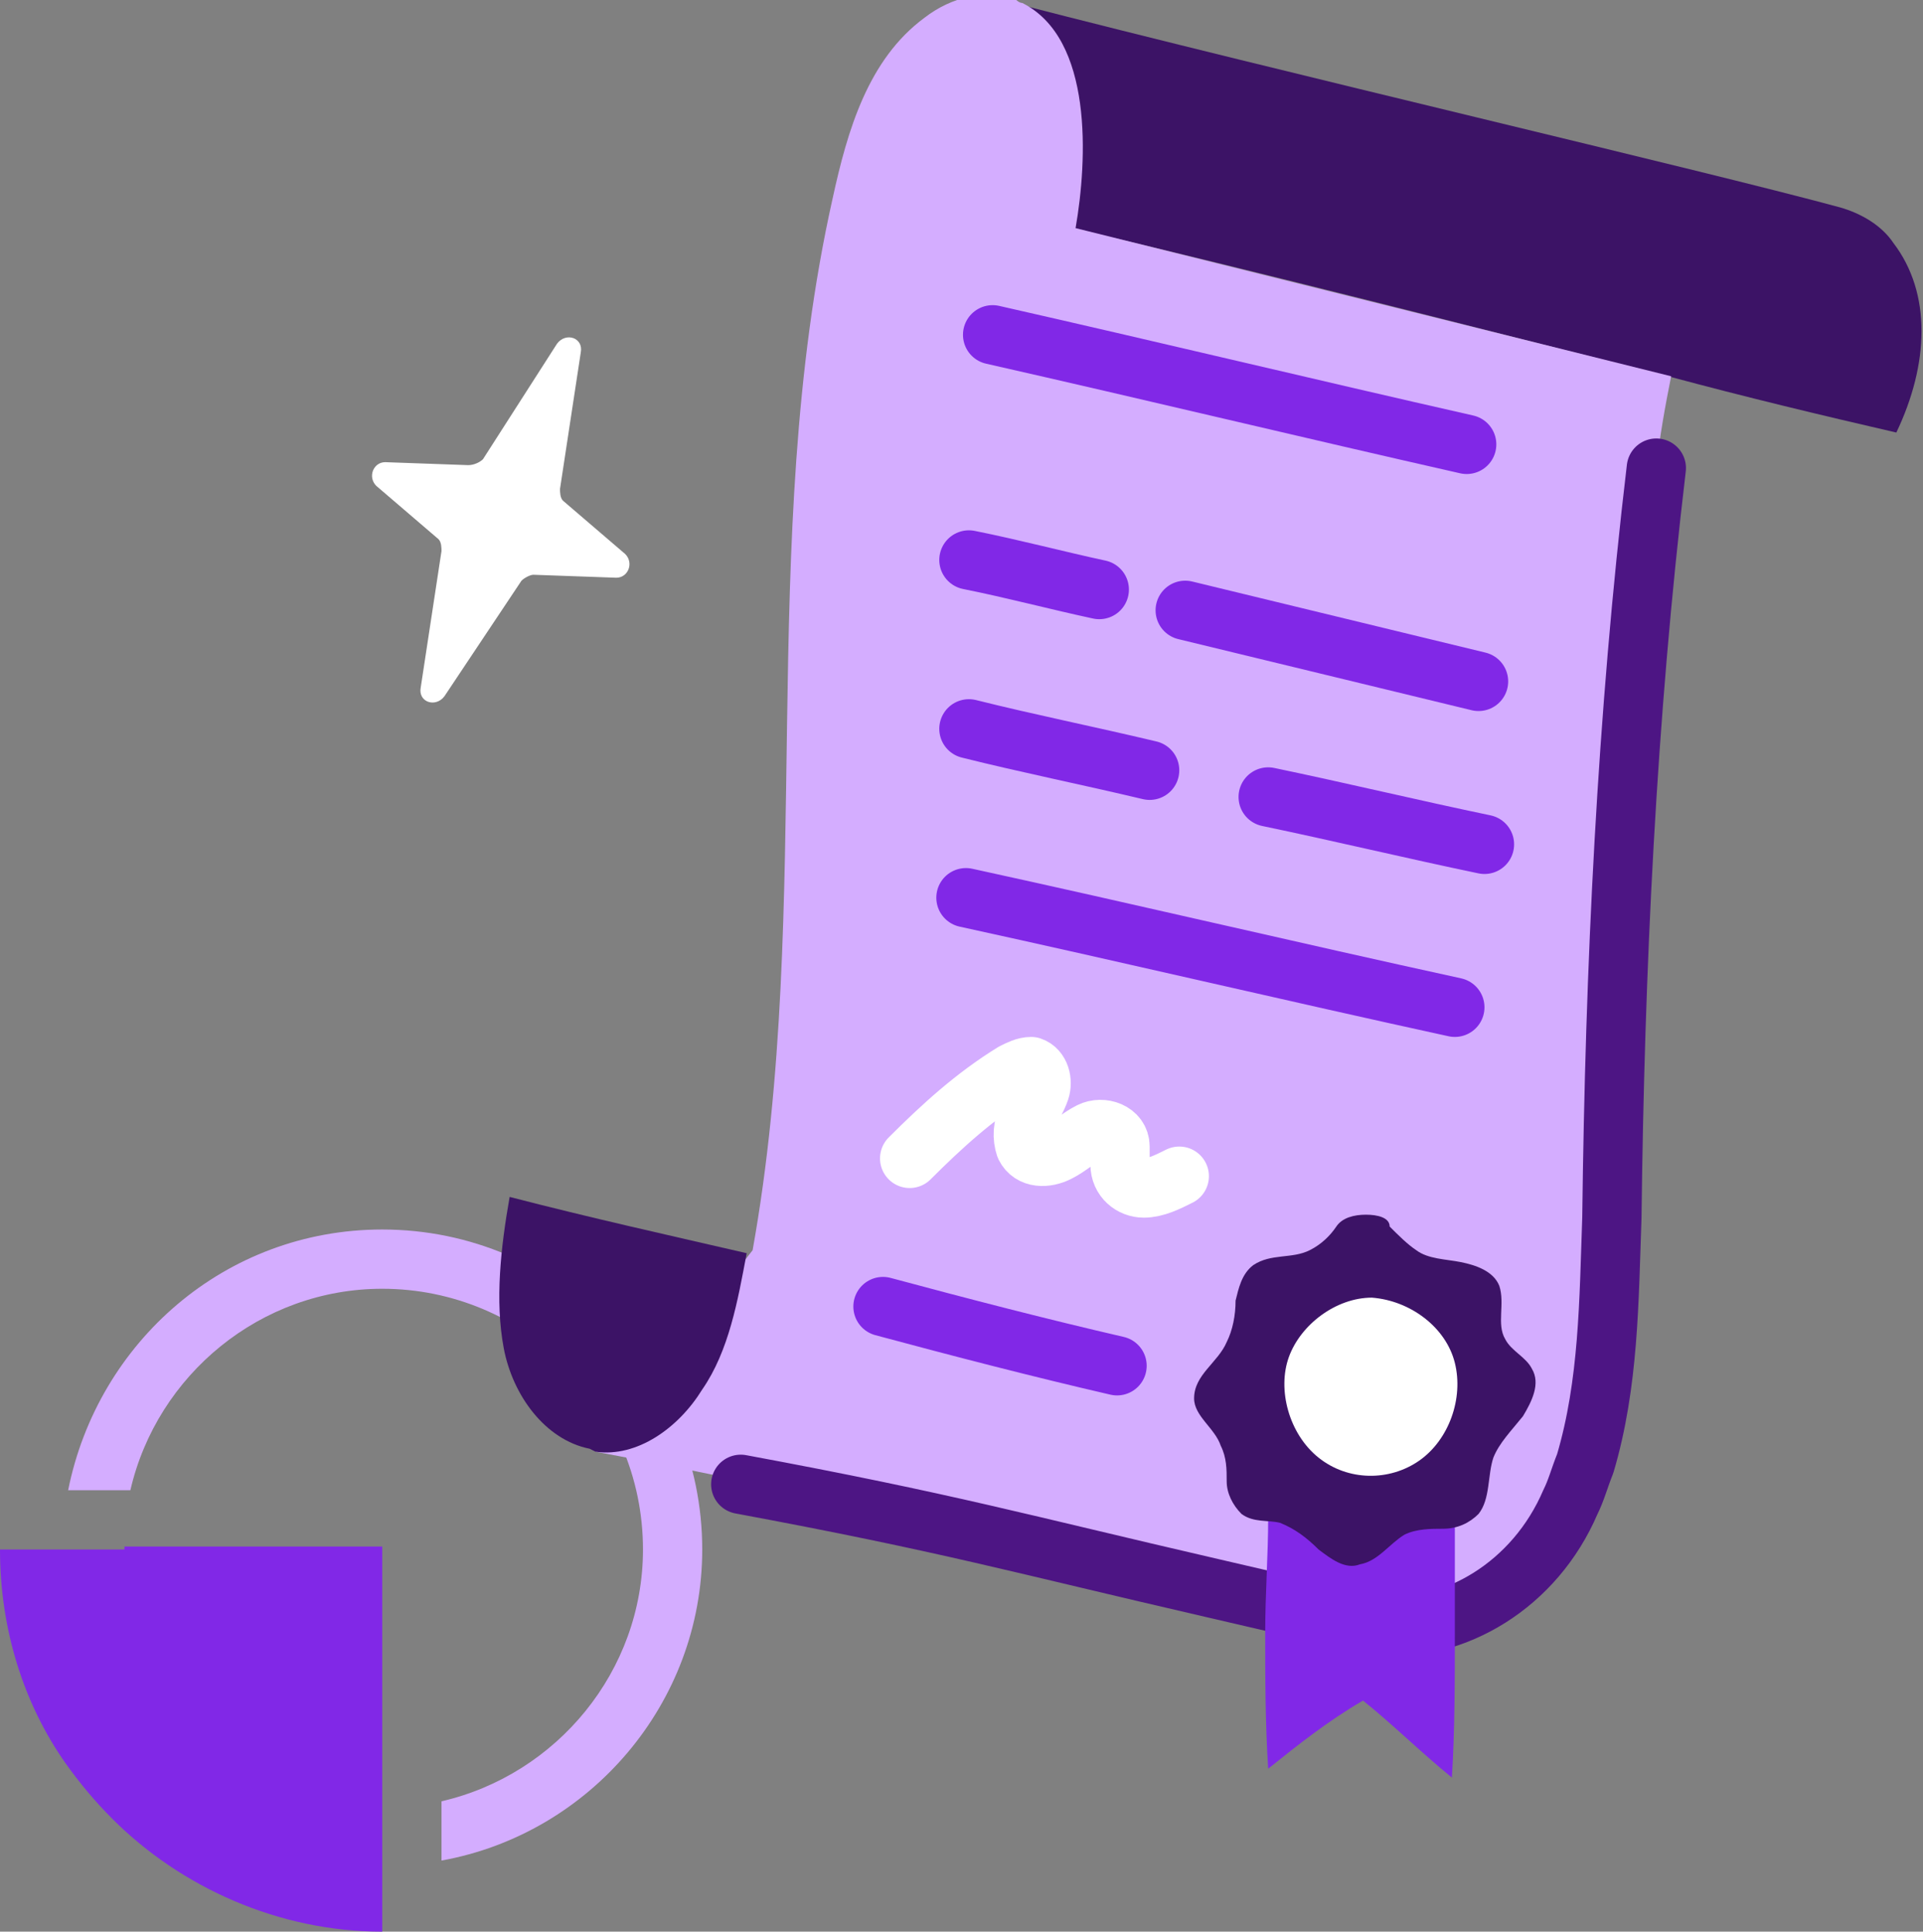
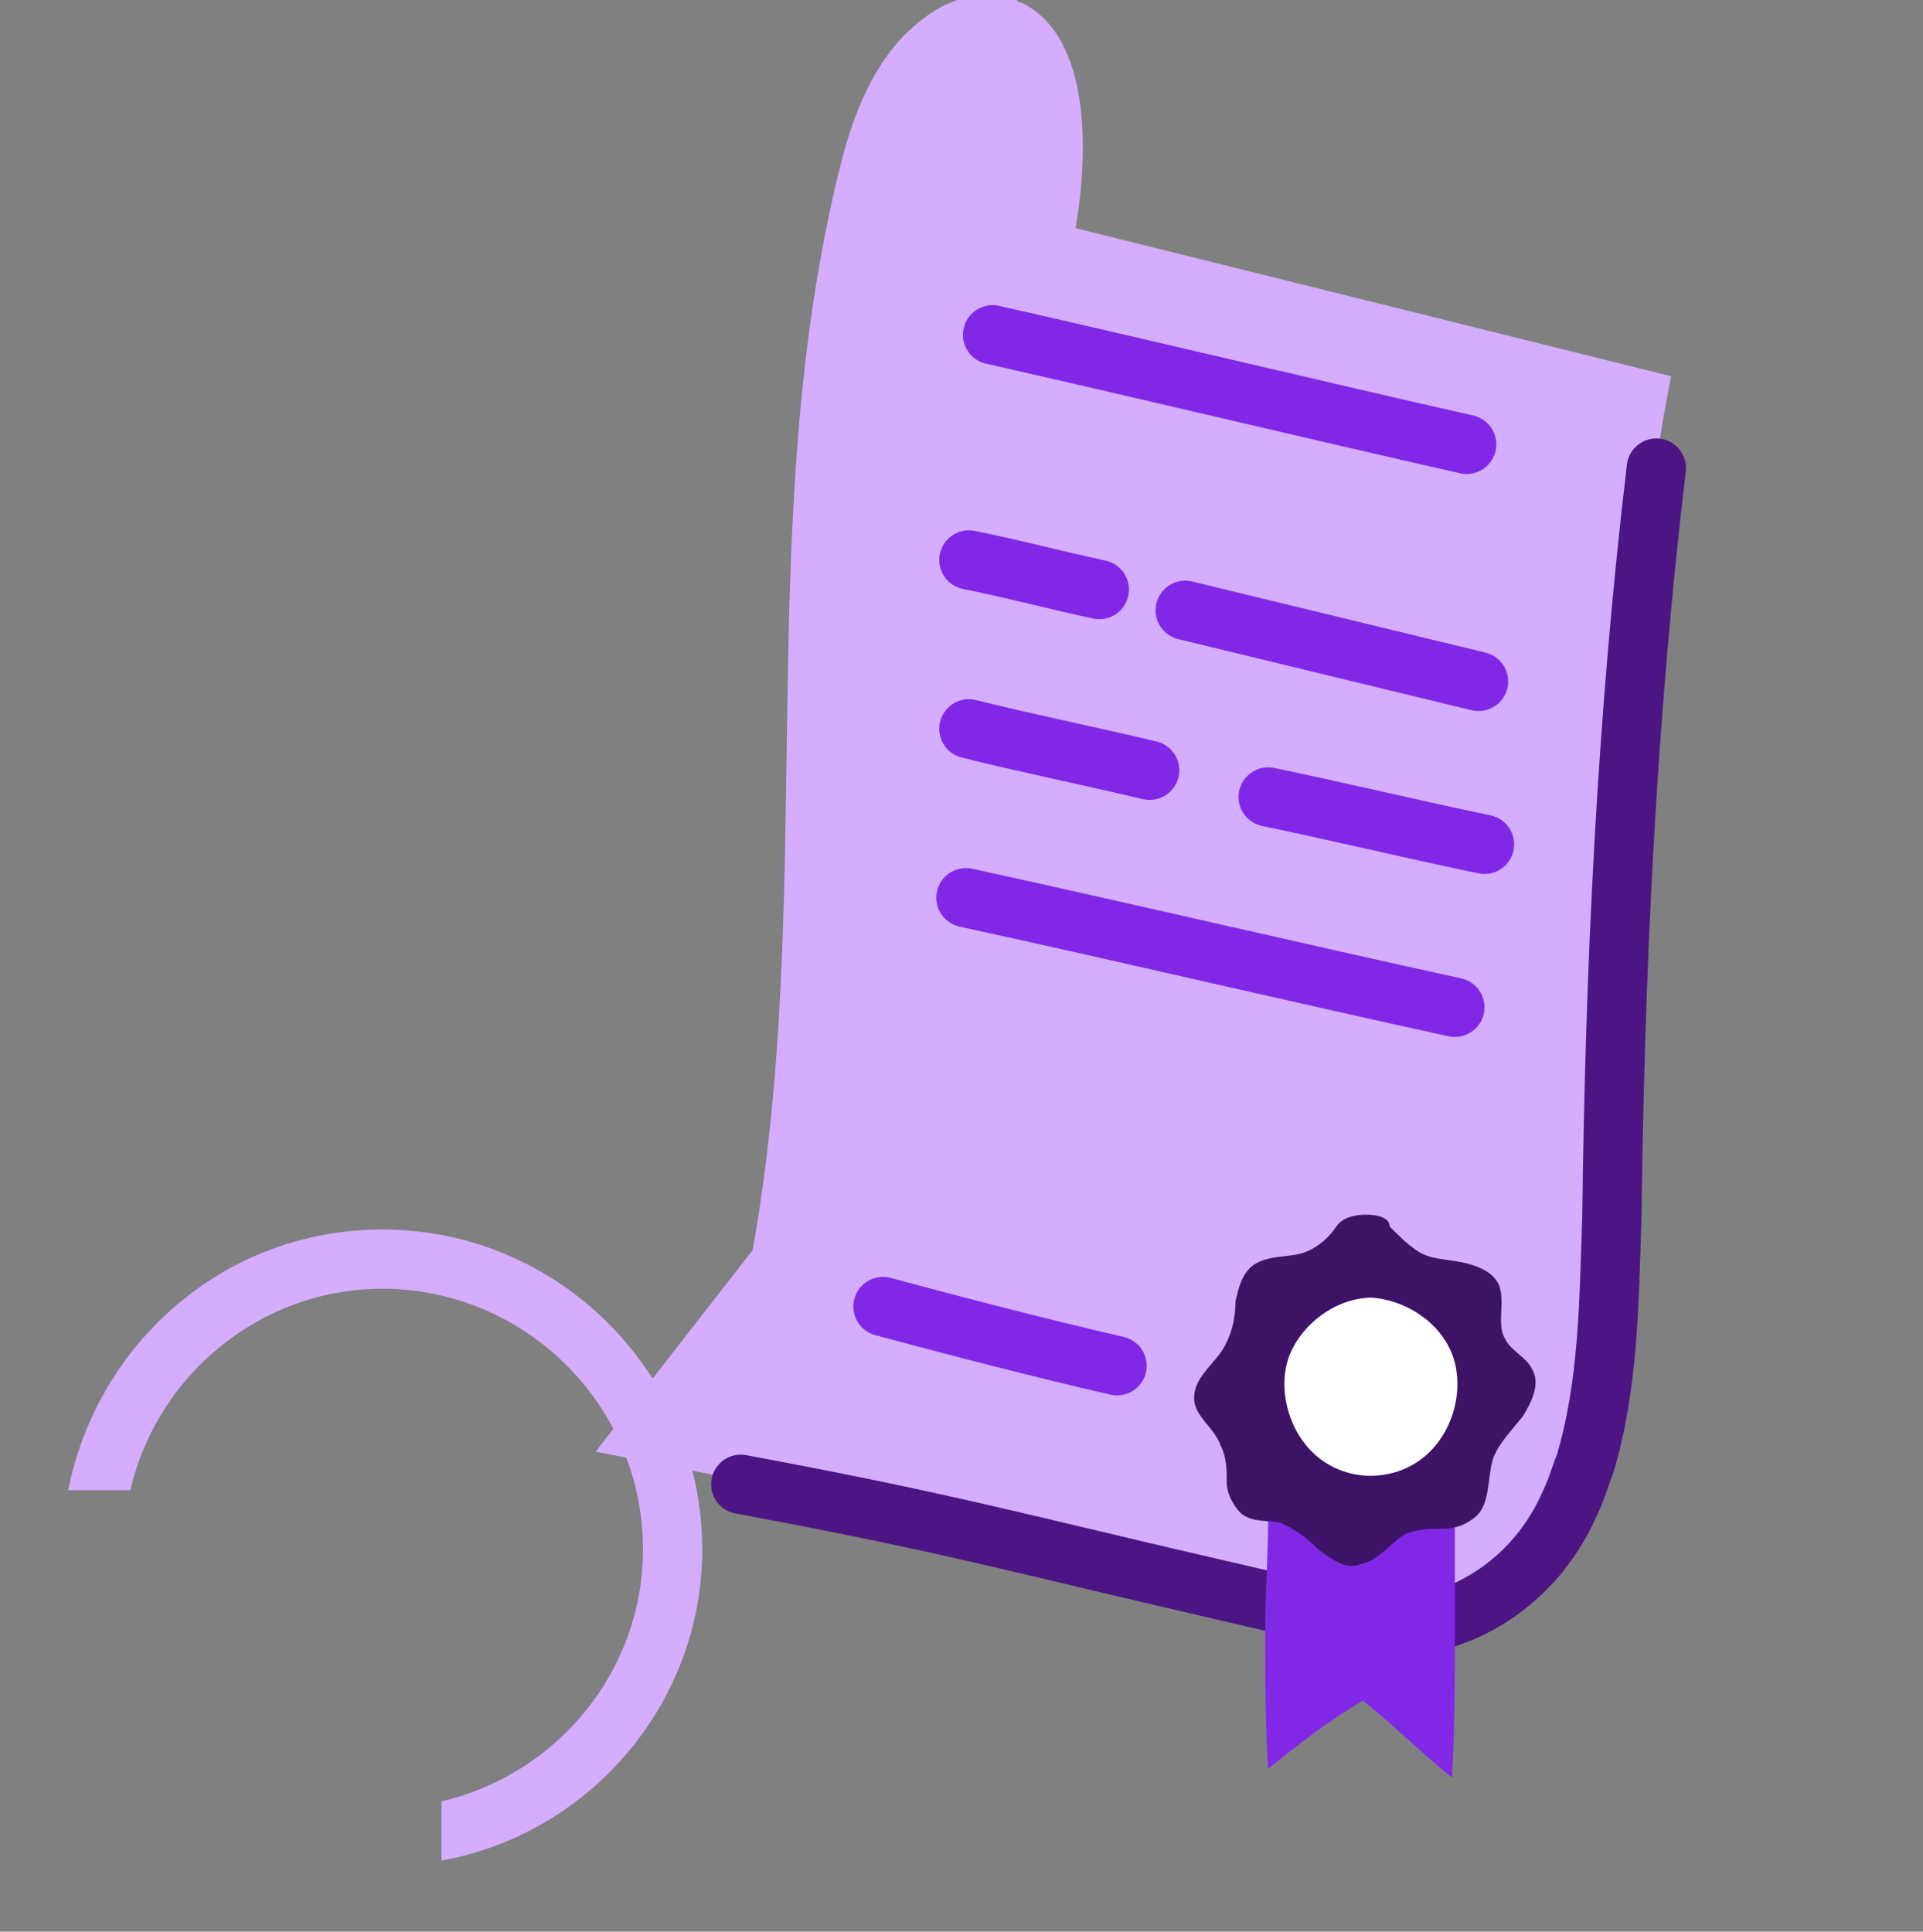
<svg xmlns="http://www.w3.org/2000/svg" version="1.1" id="Layer_2_00000021111208817415570610000004163818837323152281_" x="0px" y="0px" viewBox="0 0 64.9 65.2" style="enable-background:new 0 0 64.9 65.2;" xml:space="preserve">
  <rect x="0" y="0" width="64.9" height="65.2" fill="#808080" stroke="none" />
  <style type="text/css">
	.st0{fill:#D4ADFF;}
	.st1{fill:#8128E7;}
	.st2{fill:#3C1366;}
	.st3{fill:none;stroke:#8128E7;stroke-width:2;stroke-linecap:round;stroke-linejoin:round;}
	.st4{fill:none;stroke:#FFFFFF;stroke-width:2;stroke-linecap:round;stroke-linejoin:round;}
	.st5{fill:none;stroke:#4D1584;stroke-width:2;stroke-linecap:round;stroke-linejoin:round;}
	.st6{fill:#FFFFFF;}
</style>
  <g id="Layer_1-2">
    <g>
      <g>
        <path class="st0" d="M23.7,52.3c0-5.9-4.8-10.8-10.8-10.8c-5.3,0-9.6,3.8-10.6,8.8h2.1c0.9-3.9,4.4-6.8,8.5-6.8     c4.8,0,8.8,3.9,8.8,8.8c0,4.1-2.9,7.6-6.8,8.5v2C19.9,61.9,23.7,57.5,23.7,52.3z" />
-         <path class="st1" d="M4.2,52.3H0c0,2.7,0.8,5.2,2.2,7.2c0.5,0.7,1,1.3,1.6,1.9c2.3,2.3,5.6,3.8,9.1,3.8V63l0-2l0-8.8H4.2z" />
      </g>
      <g>
        <g>
-           <path class="st2" d="M34.1,0.1c0,0,0.1,0,0.1,0C43.5,2.5,57.3,5.7,62.1,7c0.7,0.2,1.4,0.6,1.8,1.2c1.3,1.7,1.2,4.1,0.1,6.4      c-2.6-0.6-5.1-1.2-7.7-1.9c-6.7-1.7-13.3-3.4-20.1-5L34.1,0.1z" />
          <path class="st0" d="M20.1,49c7,1.3,14.3,3.1,20.8,4.6l5.6,1.3c2.6,0.2,5.3-1.4,6.5-4.2c0.2-0.4,0.3-0.8,0.5-1.3      c0.8-2.7,0.8-5.5,0.9-8.3c0.1-8.4,0.5-16.9,1.5-25.3c0.1-1,0.3-2.1,0.5-3.1l-20.1-5c0.4-2.3,0.6-6.4-1.8-7.6      c-0.1,0-0.2-0.1-0.2-0.1c-1-0.4-2.2-0.1-3.1,0.6c-1.9,1.4-2.6,3.8-3.1,6.1c-2.6,11.6-0.6,23.8-2.7,35.5c0,0,0,0,0,0" />
-           <path class="st2" d="M20.1,49c1.4,0.2,2.8-0.8,3.6-2.1c0.9-1.3,1.2-3,1.5-4.6c-2.6-0.6-5.3-1.2-8-1.9c-0.3,1.7-0.5,3.5-0.2,5.1      s1.4,3.1,2.9,3.4C20.1,49,20.1,49,20.1,49" />
          <path class="st3" d="M33.5,11.3c5.3,1.2,10.7,2.5,16,3.7" />
          <path class="st3" d="M32.7,18.9c1.5,0.3,3,0.7,4.4,1" />
          <path class="st3" d="M40,20.6c3.3,0.8,6.6,1.6,9.9,2.4" />
          <path class="st3" d="M32.7,24.6c2,0.5,4,0.9,6.1,1.4" />
          <path class="st3" d="M42.8,26.9c2.4,0.5,4.9,1.1,7.3,1.6" />
          <path class="st3" d="M32.6,30.3c5.5,1.2,11,2.5,16.5,3.7" />
-           <path class="st4" d="M30.7,39.1c1.1-1.1,2.2-2.1,3.5-2.9c0.2-0.1,0.4-0.2,0.6-0.2c0.3,0.1,0.4,0.5,0.3,0.8      c-0.1,0.3-0.3,0.6-0.4,0.9c-0.2,0.3-0.2,0.7-0.1,1c0.2,0.4,0.7,0.4,1.1,0.2s0.7-0.5,1.1-0.7s1,0,1,0.5c0,0.2,0,0.4,0,0.6      c0,0.5,0.4,0.8,0.8,0.8s0.8-0.2,1.2-0.4" />
          <path class="st3" d="M29.8,44.1c2.6,0.7,5.3,1.4,7.9,2" />
        </g>
        <path class="st5" d="M25,50.1c7,1.3,9.4,2,15.9,3.5l5.6,1.3c2.6,0.2,5.3-1.4,6.5-4.2c0.2-0.4,0.3-0.8,0.5-1.3     c0.8-2.7,0.8-5.5,0.9-8.3c0.1-8.4,0.5-16.9,1.5-25.3" />
        <path class="st1" d="M42.8,51.2c0,1.3-0.1,2.6-0.1,3.9c0,1.5,0,3,0.1,4.6c1-0.8,2-1.6,3.2-2.3c1,0.8,1.9,1.7,3,2.6     c0.1-1.6,0.1-3.3,0.1-4.9c0-1.2,0-2.4,0-3.6" />
        <path class="st2" d="M46.1,41c-0.4,0-0.8,0.1-1,0.4s-0.5,0.6-0.9,0.8c-0.6,0.3-1.3,0.1-1.9,0.5c-0.4,0.3-0.5,0.8-0.6,1.2     c0,0.5-0.1,1-0.3,1.4c-0.3,0.7-1.1,1.1-1.1,1.9c0,0.6,0.7,1,0.9,1.6c0.2,0.4,0.2,0.8,0.2,1.2s0.2,0.8,0.5,1.1     c0.4,0.3,0.9,0.2,1.3,0.3c0.5,0.2,0.9,0.5,1.3,0.9c0.4,0.3,0.9,0.7,1.4,0.5c0.6-0.1,1-0.7,1.5-1c0.4-0.2,0.9-0.2,1.3-0.2     c0.5,0,0.9-0.2,1.2-0.5c0.4-0.5,0.3-1.3,0.5-1.9c0.2-0.5,0.6-0.9,1-1.4c0.3-0.5,0.6-1.1,0.3-1.6c-0.2-0.4-0.7-0.6-0.9-1     c-0.3-0.5,0-1.2-0.2-1.8c-0.2-0.5-0.8-0.7-1.3-0.8s-1.1-0.1-1.5-0.4c-0.3-0.2-0.6-0.5-0.9-0.8C46.9,41.1,46.5,41,46.1,41L46.1,41     z" />
        <path class="st6" d="M46.3,43.8c-1.2,0-2.4,0.9-2.8,2s0,2.6,1,3.4c1,0.8,2.4,0.8,3.4,0.1c1-0.7,1.5-2.1,1.2-3.3     S47.6,43.9,46.3,43.8L46.3,43.8z" />
      </g>
-       <path class="st6" d="M16.3,15.5l2.5-3.9c0.3-0.4,0.9-0.2,0.8,0.3l-0.7,4.6c0,0.1,0,0.3,0.1,0.4l2.1,1.8c0.3,0.3,0.1,0.8-0.3,0.8    l-2.8-0.1c-0.1,0-0.3,0.1-0.4,0.2l-2.6,3.9c-0.3,0.4-0.9,0.2-0.8-0.3l0.7-4.6c0-0.1,0-0.3-0.1-0.4l-2.1-1.8    c-0.3-0.3-0.1-0.8,0.3-0.8l2.8,0.1C16,15.7,16.2,15.6,16.3,15.5" />
    </g>
  </g>
</svg>